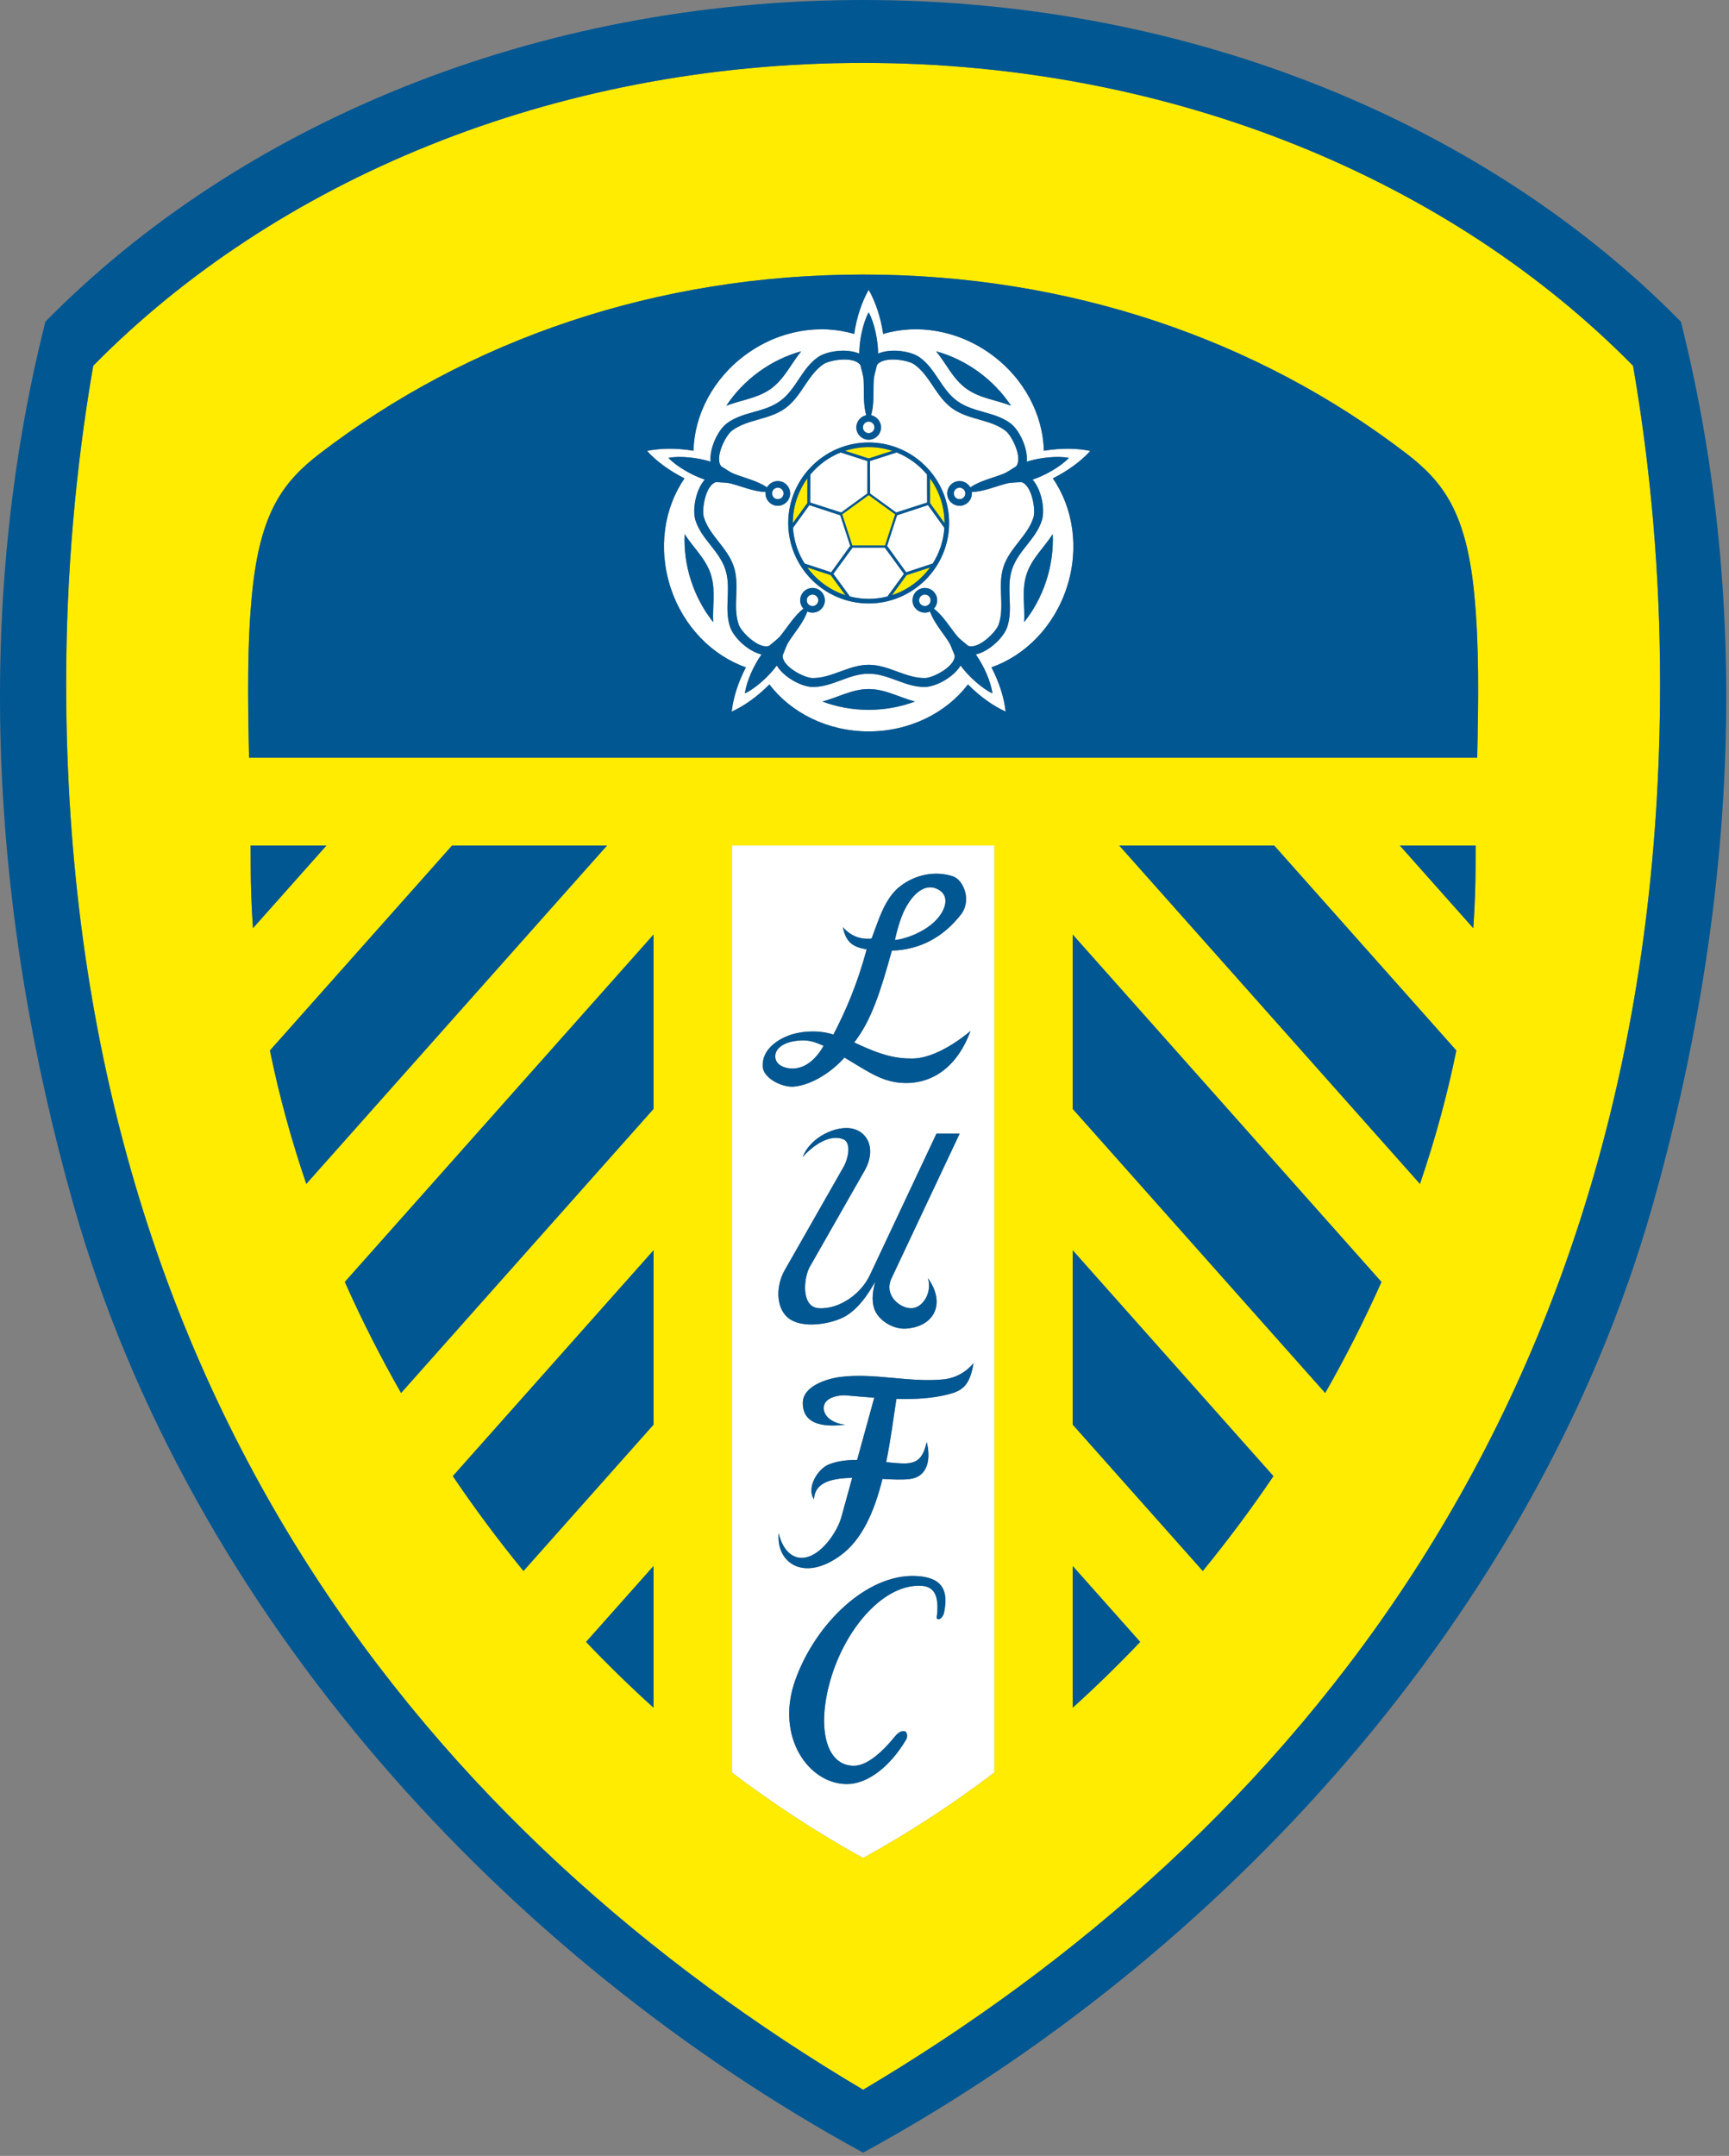
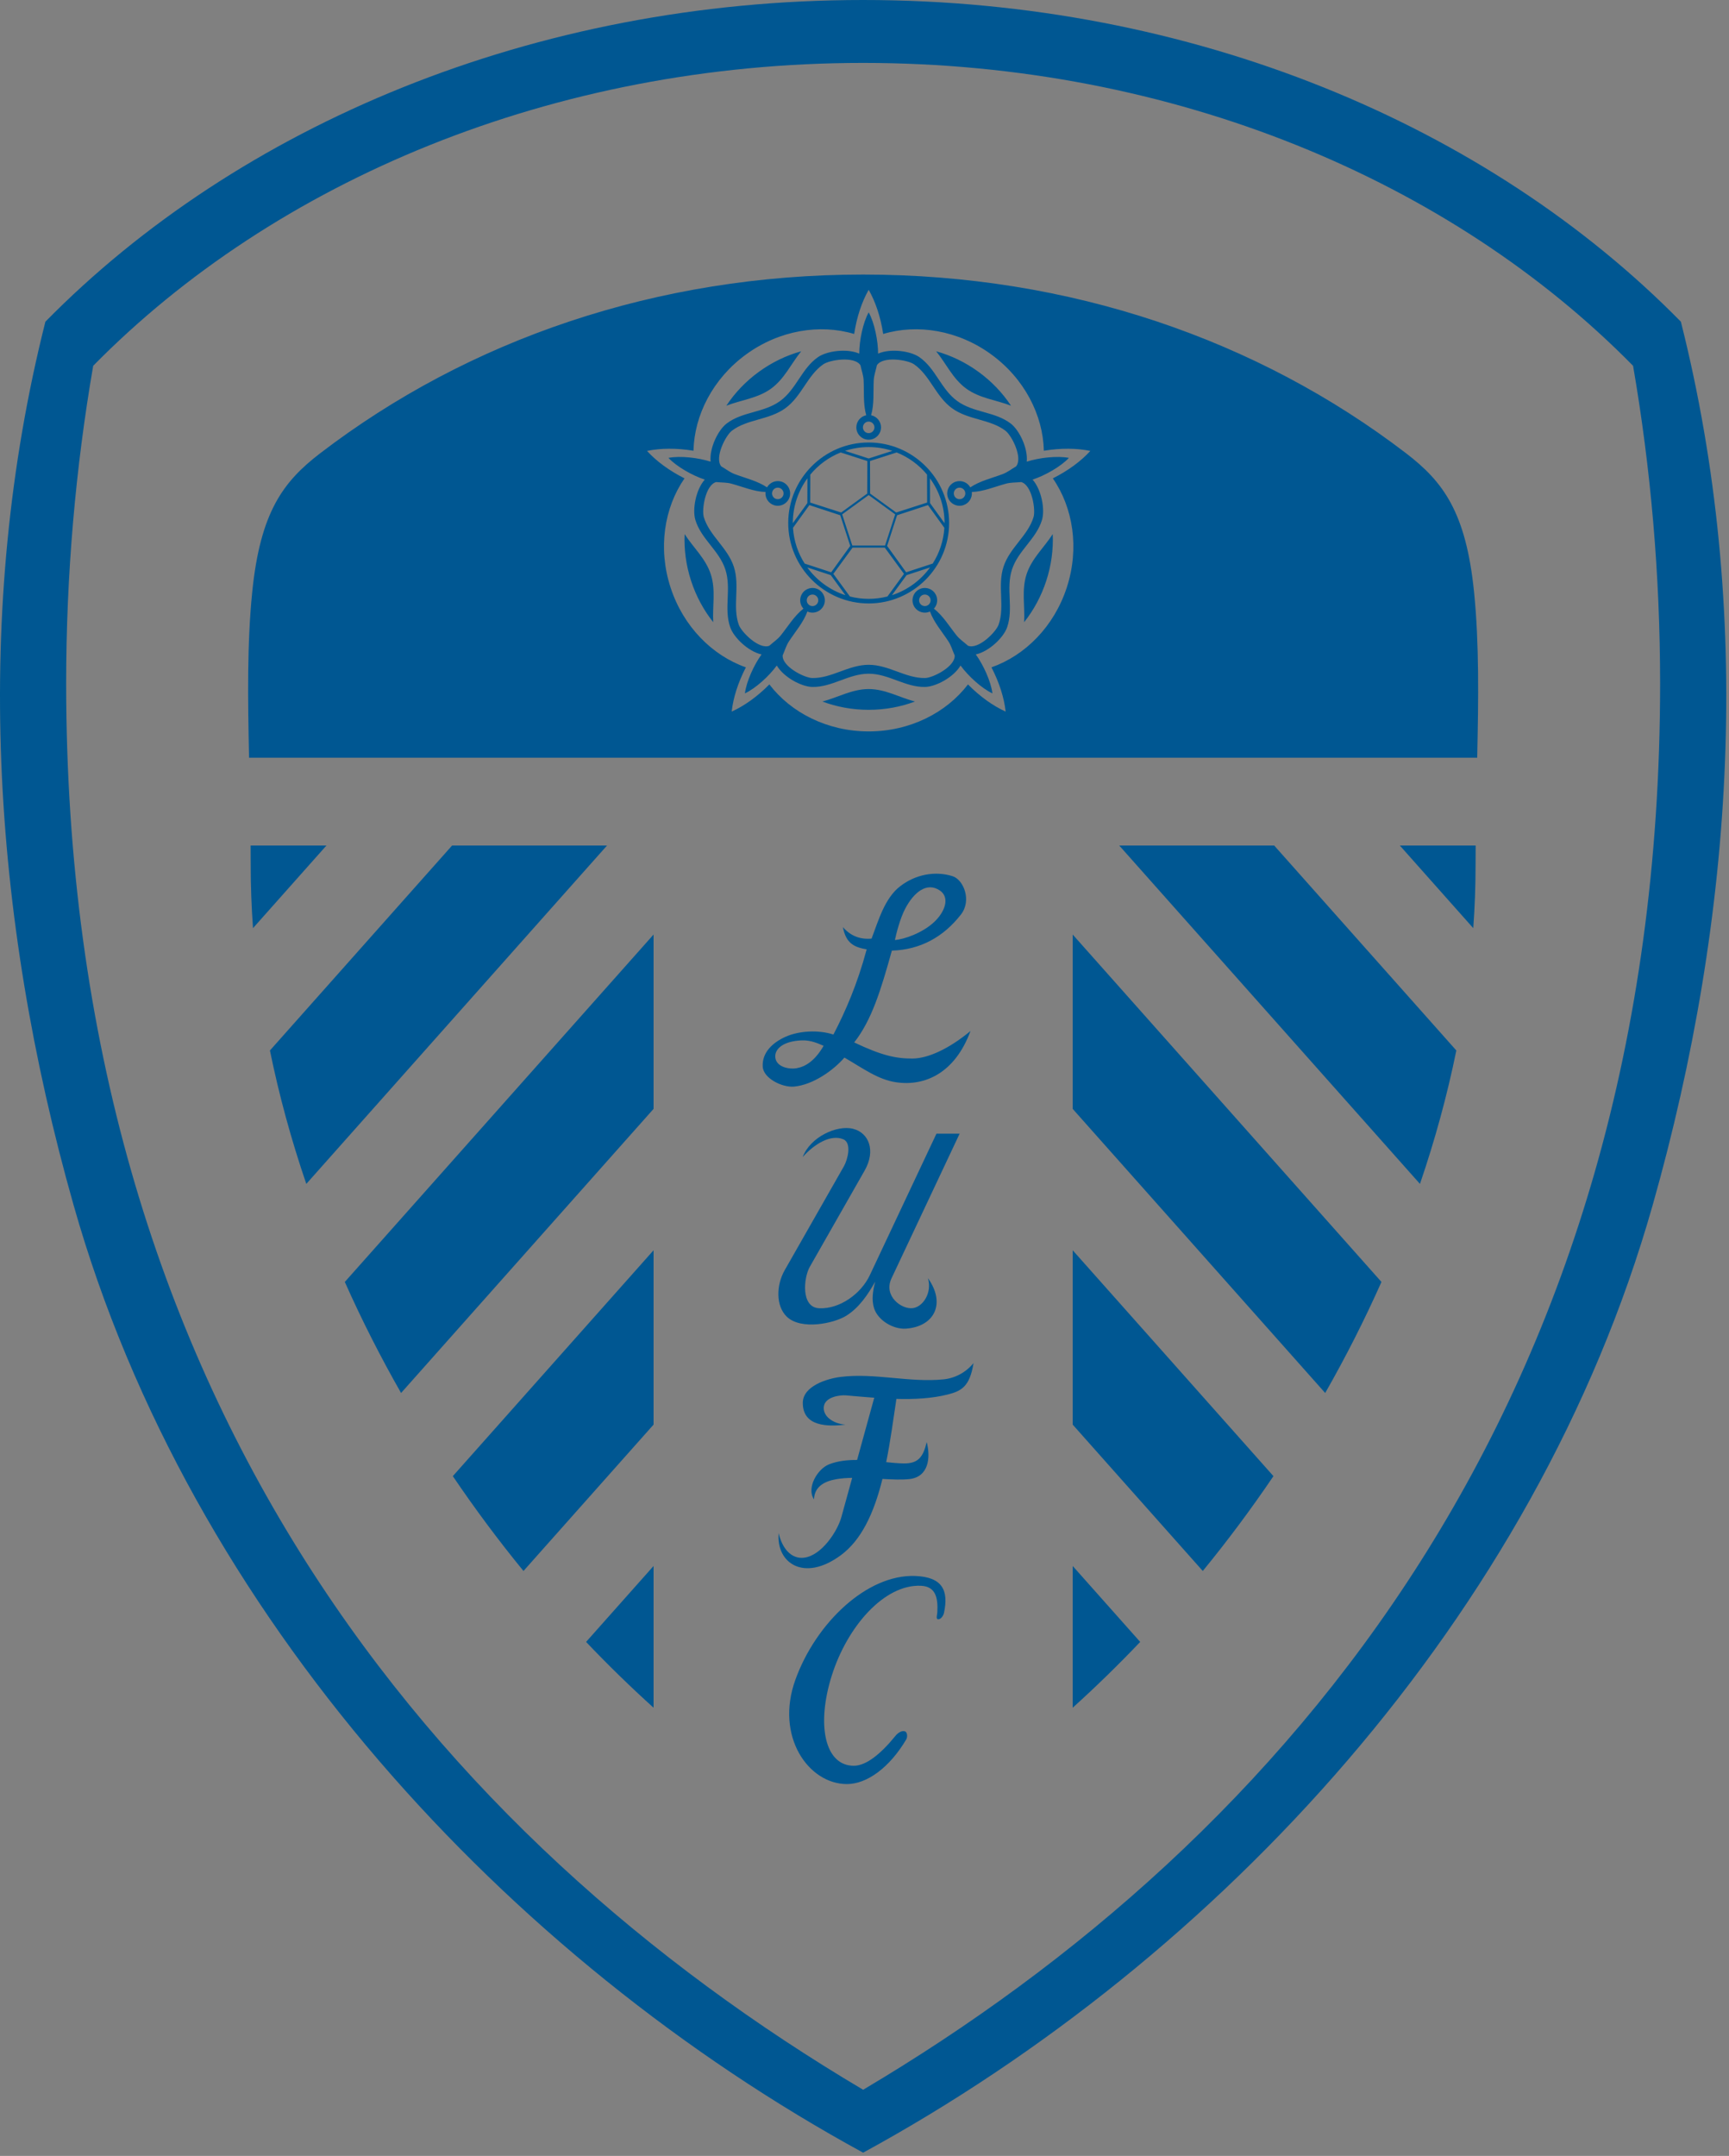
<svg xmlns="http://www.w3.org/2000/svg" width="410" height="511" viewBox="0 0 410 511" fill="none">
  <rect x="0" y="0" width="410" height="511" fill="#808080" stroke="none" />
-   <path fill-rule="evenodd" clip-rule="evenodd" d="M235.803 420.138C225.86 427.663 215.46 434.464 204.676 440.404C193.893 434.464 183.493 427.663 173.549 420.139V200.411H235.803V420.138ZM199.871 219.747C201.629 221.755 203.852 222.731 206.679 222.47C208.345 218.091 209.786 212.878 213.488 210.039C217.024 207.326 221.641 206.34 225.892 207.681C228.474 208.495 230.482 213.399 227.88 216.751C223.752 222.067 218.255 225.113 211.489 225.322C208.824 234.906 206.668 241.836 202.557 247.084C209.024 250.161 212.404 250.914 216.358 250.9C220.064 250.887 225.056 248.587 230.136 244.37C226.425 254.423 219.244 257.535 212.468 256.519C208.184 255.876 204.775 253.305 200.241 250.673C197.615 253.706 192.815 257.121 188.308 257.549C185.524 257.814 181.012 255.605 180.863 252.813C180.683 249.464 183.212 247.121 186.27 245.744C189.464 244.305 194.123 244.059 197.627 245.215C200.516 239.662 203.297 233.269 205.515 225.027C202.629 224.5 200.649 223.719 199.871 219.747ZM200.836 422.869C205.584 422.869 210.965 418.946 214.898 412.283C215.227 411.727 215.193 410.573 214.579 410.369C213.796 410.109 212.863 410.794 212.343 411.435C208.868 415.718 205.407 418.529 202.467 418.529C195.555 418.529 193.561 408.78 197.246 397.134C200.931 385.487 209.701 375.49 218.368 375.864C221.847 376.014 222.467 378.647 222.268 382.169C222.238 382.716 221.887 383.768 222.434 383.805C223.127 383.852 223.707 382.957 223.852 382.277C224.999 376.9 223.422 373.787 217.033 373.544C205.606 373.111 193.47 384.67 188.611 398.134C183.753 411.598 191.723 422.869 200.836 422.869ZM212.566 331.575C211.846 336.358 211.156 341.55 210.144 346.566C211.594 346.715 212.981 346.845 214.256 346.867C217.842 346.928 218.926 345.238 219.753 341.803C220.735 345.603 220.162 350.054 215.681 350.573C213.939 350.775 211.677 350.678 209.256 350.545C208.281 354.482 207.034 358.204 205.334 361.401C203.775 364.333 201.833 366.825 199.367 368.639C190.6 375.09 184 370.422 184.651 363.383C185.464 367.038 187.667 369.609 190.709 369.208C194.876 368.658 198.595 362.926 199.516 359.584L202.078 350.288C200.774 350.309 199.528 350.396 198.402 350.589C195.345 351.113 193.155 352.426 193.019 355.377C191.187 352.688 193.832 348.17 196.587 347.085C198.648 346.273 200.929 346.029 203.247 346.044L207.311 331.298C205 331.13 202.734 330.919 200.582 330.738C199.205 330.622 195.659 331.082 195.358 333.377C195.056 335.673 197.506 337.433 200.489 337.687C196.373 338.154 190.365 338.217 190.368 332.523C190.37 328.55 196.052 326.769 199.356 326.361C207.434 325.362 215.627 327.753 223.726 326.943C226.413 326.675 228.988 325.361 230.851 323.089C229.973 328.583 228.061 329.692 224.751 330.528C220.977 331.481 216.782 331.687 212.566 331.575ZM202.308 267.557C198.482 266.58 192.132 269.478 190.346 274.249C193.074 271.163 196.986 268.795 199.962 270.031C202.055 270.901 200.985 274.911 200.132 276.409L186.074 301.073C184.032 304.657 183.961 309.562 186.565 312.079C189.914 315.316 197.718 313.726 200.704 311.846C203.687 309.968 205.793 306.903 207.531 303.781C206.975 306.008 206.641 308.075 207.271 310.08C208.178 312.963 211.827 315.122 214.805 314.921C221.485 314.47 224.391 309.058 220.046 302.955C221.059 306.38 218.919 309.722 216.472 310.062C213.829 310.429 209.416 307.218 211.407 302.992L227.56 268.703H222.064L206.255 302.264C204.179 306.672 199.085 310.334 194.22 310.088C189.864 309.868 190.569 302.83 192.02 300.283L205.028 277.46C207.737 272.707 206.027 268.508 202.308 267.557ZM222.828 211.042C225.337 212.7 224.115 216.165 221.398 218.649C218.681 221.134 214.47 222.64 212.209 222.802C212.53 221.31 213.416 217.718 214.655 215.37C216.72 211.456 219.769 209.021 222.828 211.042ZM195.307 247.88C193.23 251.468 190.977 252.83 188.916 253.189C186.906 253.539 183.7 252.787 183.84 250.213C183.932 248.526 185.792 246.768 190.122 246.597C192.437 246.506 194.219 247.449 195.307 247.88ZM201.616 129.394L197.104 135.647L190.808 133.579C189.229 131.098 188.24 128.21 188.042 125.111L191.93 119.723L199.256 122.129L201.616 129.394ZM212.63 107.244C215.449 108.37 217.92 110.191 219.831 112.492L219.853 119.118L212.512 121.477L206.332 116.987L206.306 109.276L212.63 107.244ZM223.938 125.111C223.74 128.209 222.752 131.097 221.174 133.576L214.875 135.646L210.363 129.393L212.724 122.128L220.05 119.721L223.938 125.111ZM210.439 141.383C209.015 141.747 207.525 141.942 205.991 141.942C204.456 141.942 202.966 141.747 201.542 141.383L197.618 136.02L202.171 129.796H209.809L214.362 136.02L210.439 141.383ZM192.147 112.495C194.057 110.193 196.529 108.372 199.348 107.245L205.672 109.277L205.646 116.988L199.467 121.477L192.125 119.119L192.147 112.495ZM172.233 96.166C174.224 93.156 176.812 90.411 179.957 88.126C183.101 85.842 186.513 84.228 189.99 83.264C187.602 86.181 186.034 89.799 182.852 92.111C179.67 94.423 175.745 94.796 172.233 96.166ZM205.991 104.879C216.497 104.879 225.067 113.449 225.067 123.956C225.067 134.462 216.497 143.032 205.991 143.032C195.483 143.032 186.914 134.462 186.914 123.956C186.914 113.449 195.483 104.879 205.991 104.879ZM169.128 147.471C166.881 144.648 165.069 141.339 163.869 137.643C162.668 133.947 162.188 130.204 162.346 126.599C164.382 129.771 167.337 132.381 168.553 136.121C169.768 139.861 168.911 143.708 169.128 147.471ZM216.964 166.281C213.584 167.545 209.876 168.246 205.99 168.246C202.104 168.246 198.396 167.545 195.017 166.281C198.663 165.324 202.057 163.321 205.99 163.321C209.923 163.321 213.318 165.324 216.964 166.281ZM249.633 126.598C249.792 130.203 249.312 133.946 248.111 137.642C246.91 141.338 245.099 144.648 242.852 147.471C243.069 143.708 242.212 139.861 243.427 136.12C244.642 132.38 247.597 129.77 249.633 126.598ZM247.532 106.838C247.334 98.396 242.939 89.732 235.03 83.986C227.121 78.24 217.522 76.737 209.432 79.157C208.817 75.127 207.61 71.53 205.991 68.693C204.372 71.53 203.164 75.128 202.549 79.158C194.458 76.737 184.858 78.24 176.949 83.986C169.041 89.732 164.645 98.395 164.446 106.837C160.423 106.176 156.63 106.215 153.432 106.878C155.629 109.295 158.677 111.554 162.319 113.385C157.517 120.331 155.98 129.927 159.002 139.224C162.022 148.522 168.905 155.379 176.872 158.177C175.001 161.798 173.863 165.418 173.506 168.665C176.483 167.322 179.576 165.121 182.443 162.223C187.565 168.936 196.214 173.363 205.99 173.363C215.765 173.363 224.414 168.937 229.537 162.225C232.403 165.123 235.494 167.323 238.471 168.666C238.114 165.419 236.977 161.799 235.106 158.177C243.074 155.38 249.957 148.522 252.978 139.223C255.999 129.927 254.462 120.332 249.661 113.386C253.304 111.556 256.351 109.297 258.549 106.881C255.35 106.217 251.555 106.177 247.532 106.838ZM221.463 144.271C223.615 145.946 225.136 148.493 226.83 150.603C227.613 151.579 228.521 152.134 229.544 153.056C231.992 154.011 236.181 149.828 236.803 148.055C238.321 143.727 236.481 138.899 237.961 134.344C239.441 129.789 243.767 126.965 245.083 122.571C245.622 120.773 244.694 114.936 242.158 114.26C240.784 114.406 239.721 114.321 238.512 114.651C235.901 115.362 233.174 116.528 230.448 116.619C230.604 117.973 229.789 119.302 228.446 119.739C226.913 120.237 225.254 119.392 224.756 117.859C224.258 116.327 225.104 114.668 226.637 114.17C227.98 113.734 229.422 114.331 230.091 115.518C232.35 113.989 235.242 113.329 237.772 112.37C238.942 111.927 239.751 111.236 240.944 110.548C242.608 108.514 239.925 103.238 238.43 102.099C234.783 99.317 229.623 99.576 225.748 96.76C221.874 93.945 220.525 88.957 216.752 86.348C215.209 85.281 209.373 84.359 207.945 86.561C207.66 87.913 207.25 88.898 207.189 90.15C207.059 92.853 207.325 95.807 206.569 98.427C207.905 98.698 208.918 99.884 208.918 101.296C208.918 102.908 207.601 104.224 205.989 104.224C204.379 104.224 203.063 102.908 203.063 101.296C203.063 99.883 204.076 98.697 205.412 98.427C204.656 95.807 204.922 92.852 204.792 90.15C204.732 88.9 204.325 87.917 204.039 86.57C202.62 84.357 196.772 85.28 195.226 86.349C191.453 88.958 190.105 93.946 186.23 96.761C182.355 99.576 177.195 99.317 173.548 102.099C172.056 103.237 169.375 108.504 171.029 110.542C172.226 111.231 173.036 111.925 174.209 112.369C176.739 113.328 179.63 113.988 181.889 115.517C182.559 114.329 184 113.733 185.343 114.169C186.876 114.667 187.721 116.326 187.223 117.859C186.725 119.391 185.067 120.236 183.533 119.738C182.19 119.301 181.375 117.971 181.531 116.617C178.805 116.526 176.078 115.36 173.467 114.649C172.26 114.32 171.199 114.404 169.83 114.26C167.288 114.926 166.357 120.772 166.897 122.572C168.212 126.966 172.539 129.79 174.019 134.345C175.499 138.9 173.658 143.728 175.177 148.056C175.798 149.827 179.98 154.005 182.429 153.06C183.454 152.135 184.364 151.579 185.149 150.601C186.842 148.491 188.363 145.945 190.515 144.27C189.593 143.265 189.471 141.711 190.301 140.568C191.248 139.264 193.087 138.973 194.392 139.92C195.694 140.867 195.985 142.706 195.038 144.01C194.208 145.153 192.691 145.517 191.451 144.95C190.522 147.514 188.571 149.748 187.088 152.011C186.402 153.057 186.154 154.092 185.593 155.35C185.44 157.974 190.714 160.665 192.592 160.708C197.178 160.815 201.201 157.573 205.99 157.573C210.779 157.573 214.802 160.815 219.388 160.708C221.265 160.665 226.53 157.979 226.388 155.357C225.825 154.097 225.577 153.06 224.89 152.011C223.407 149.748 221.456 147.515 220.527 144.95C219.287 145.517 217.77 145.153 216.94 144.011C215.993 142.707 216.284 140.868 217.588 139.92C218.891 138.974 220.73 139.265 221.678 140.569C222.508 141.712 222.385 143.267 221.463 144.271ZM231.392 155.118C233.184 157.592 234.986 161.531 235.334 164.348C232.763 163.146 229.576 160.216 227.777 157.748C226.105 160.57 221.903 162.763 219.388 162.821C214.655 162.931 210.758 159.686 205.99 159.686C201.222 159.686 197.325 162.931 192.592 162.821C190.076 162.763 185.873 160.568 184.203 157.745C182.404 160.214 179.214 163.145 176.644 164.347C176.992 161.53 178.793 157.593 180.586 155.119C177.385 154.402 174 151.083 173.167 148.709C171.6 144.242 173.483 139.533 172.01 134.998C170.536 130.463 166.246 127.76 164.887 123.225C164.165 120.814 164.953 116.139 167.122 113.677C164.218 112.729 160.446 110.602 158.508 108.528C161.294 107.989 165.595 108.486 168.502 109.425C168.194 106.16 170.305 101.915 172.306 100.39C176.07 97.519 181.131 97.854 184.988 95.052C188.846 92.249 190.091 87.333 193.984 84.639C196.053 83.208 200.744 82.512 203.755 83.814C203.759 80.76 204.617 76.514 205.991 74.031C207.365 76.514 208.221 80.759 208.225 83.813C211.236 82.511 215.925 83.207 217.994 84.639C221.888 87.332 223.133 92.248 226.99 95.051C230.848 97.853 235.908 97.518 239.673 100.389C241.674 101.915 243.785 106.162 243.477 109.427C246.383 108.487 250.686 107.991 253.472 108.529C251.535 110.604 247.763 112.73 244.859 113.678C247.027 116.139 247.814 120.814 247.093 123.223C245.734 127.759 241.444 130.462 239.97 134.997C238.497 139.532 240.379 144.241 238.812 148.708C237.98 151.083 234.593 154.403 231.392 155.118ZM205.99 99.93C206.743 99.93 207.357 100.544 207.357 101.296C207.357 102.049 206.743 102.663 205.99 102.663C205.238 102.663 204.623 102.049 204.623 101.296C204.623 100.544 205.238 99.93 205.99 99.93ZM228.84 116.532C229.073 117.248 228.679 118.022 227.964 118.255C227.248 118.487 226.473 118.093 226.241 117.377C226.009 116.662 226.403 115.888 227.118 115.655C227.834 115.422 228.608 115.817 228.84 116.532ZM183.139 116.532C183.372 115.816 184.146 115.421 184.861 115.654C185.577 115.886 185.971 116.66 185.739 117.376C185.506 118.091 184.732 118.486 184.016 118.253C183.301 118.021 182.906 117.247 183.139 116.532ZM191.867 143.395C191.258 142.952 191.122 142.094 191.564 141.485C192.006 140.877 192.865 140.741 193.473 141.183C194.082 141.625 194.218 142.483 193.776 143.092C193.334 143.7 192.475 143.837 191.867 143.395ZM220.112 143.395C219.503 143.837 218.645 143.701 218.203 143.093C217.76 142.484 217.896 141.626 218.505 141.184C219.113 140.742 219.972 140.877 220.414 141.486C220.856 142.094 220.72 142.953 220.112 143.395ZM221.988 83.264C225.466 84.227 228.878 85.841 232.022 88.126C235.166 90.41 237.754 93.155 239.745 96.165C236.233 94.796 232.309 94.422 229.127 92.11C225.945 89.798 224.376 86.181 221.988 83.264Z" fill="white" />
-   <path fill-rule="evenodd" clip-rule="evenodd" d="M204.676 495.324C104.212 435.777 15.688 332.112 15.688 162.002C15.688 136.167 17.909 110.976 22.098 86.705C65.097 42.983 131.001 14.912 204.676 14.912C278.35 14.912 344.254 42.983 387.254 86.705C391.442 110.976 393.663 136.167 393.663 162.002C393.663 332.112 305.139 435.777 204.676 495.324ZM220.528 119.234L220.512 113.367C222.689 116.341 223.977 120.003 223.977 123.956C223.977 123.973 223.976 123.99 223.976 124.007L220.528 119.234ZM205.99 105.969C207.945 105.969 209.828 106.286 211.592 106.867L205.991 108.67L200.389 106.867C202.153 106.286 204.036 105.969 205.99 105.969ZM220.548 134.497C218.326 137.553 215.169 139.888 211.503 141.074L214.973 136.325L220.548 134.497ZM200.473 141.072C196.809 139.886 193.653 137.551 191.433 134.496L197.003 136.323L200.473 141.072ZM188.004 124.004C188.004 123.988 188.003 123.972 188.003 123.956C188.003 120.003 189.291 116.342 191.467 113.369L191.451 119.232L188.004 124.004ZM205.99 117.346L209.133 119.63L212.276 121.913L211.075 125.608L209.875 129.303H205.99H202.105L200.905 125.608L199.704 121.913L202.847 119.63L205.99 117.346ZM235.803 420.139C225.859 427.663 215.46 434.464 204.676 440.405C193.893 434.464 183.493 427.663 173.549 420.14V200.411H235.803V420.139ZM59.058 179.601H350.293C350.592 165.612 350.772 152.507 349.549 140.371C347.635 121.372 342.215 114.164 333.408 107.423C298.289 80.541 253.692 65.076 204.676 65.076C155.66 65.076 111.063 80.541 75.944 107.423C67.138 114.164 61.717 121.372 59.803 140.371C58.581 152.507 58.759 165.612 59.058 179.601ZM349.358 219.995L331.946 200.411H349.92C349.908 201.97 349.901 203.537 349.901 205.114C349.901 210.054 349.717 215.017 349.358 219.995ZM154.98 404.769C149.461 399.79 144.123 394.582 138.978 389.175L154.98 371.179V404.769ZM124.134 372.361C118.205 365.124 112.611 357.612 107.379 349.88L154.98 296.344V337.669L124.134 372.361ZM95.108 330.172C90.203 321.581 85.743 312.786 81.767 303.852L154.98 221.509V262.834L95.108 330.172ZM72.634 280.613C69.061 270.154 66.167 259.581 64.01 248.987L107.2 200.411H143.944L72.634 280.613ZM59.993 219.995C59.635 215.017 59.451 210.054 59.451 205.114C59.451 203.537 59.444 201.97 59.431 200.411H77.406L59.993 219.995ZM336.718 280.613L265.408 200.411H302.151L345.342 248.987C343.185 259.581 340.291 270.154 336.718 280.613ZM314.244 330.172L254.372 262.834V221.509L327.585 303.852C323.608 312.786 319.149 321.581 314.244 330.172ZM285.218 372.361L254.372 337.669V296.344L301.972 349.88C296.74 357.612 291.147 365.124 285.218 372.361ZM254.372 404.769V371.179L270.373 389.175C265.229 394.582 259.891 399.79 254.372 404.769Z" fill="#FFEC00" />
  <path fill-rule="evenodd" clip-rule="evenodd" d="M204.676 510.236C120.319 464.238 45.102 383.107 17.466 285.694C-2.063 216.855 -6.51 144.709 10.764 76.25C56.432 29.813 126.428 0 204.676 0C282.924 0 352.92 29.813 398.589 76.25C415.862 144.709 411.415 216.855 391.886 285.694C364.25 383.107 289.032 464.238 204.676 510.236ZM199.871 219.747C201.629 221.755 203.852 222.731 206.679 222.47C208.345 218.091 209.786 212.878 213.488 210.039C217.024 207.326 221.641 206.34 225.892 207.681C228.474 208.495 230.482 213.399 227.88 216.751C223.752 222.067 218.256 225.113 211.49 225.322C208.824 234.906 206.668 241.836 202.557 247.084C209.024 250.161 212.404 250.914 216.358 250.9C220.064 250.887 225.056 248.587 230.136 244.37C226.425 254.423 219.245 257.535 212.468 256.519C208.184 255.876 204.775 253.305 200.241 250.673C197.615 253.706 192.816 257.121 188.308 257.549C185.524 257.814 181.012 255.606 180.863 252.813C180.683 249.464 183.212 247.121 186.27 245.744C189.464 244.305 194.123 244.059 197.627 245.215C200.517 239.662 203.297 233.269 205.515 225.027C202.629 224.5 200.649 223.719 199.871 219.747ZM200.836 422.869C205.584 422.869 210.965 418.946 214.898 412.283C215.227 411.727 215.193 410.573 214.58 410.369C213.796 410.109 212.863 410.794 212.343 411.435C208.869 415.718 205.407 418.529 202.467 418.529C195.555 418.529 193.561 408.78 197.246 397.134C200.931 385.487 209.701 375.49 218.368 375.864C221.847 376.014 222.467 378.647 222.269 382.169C222.238 382.716 221.887 383.768 222.434 383.805C223.127 383.852 223.707 382.957 223.852 382.277C224.999 376.9 223.422 373.787 217.033 373.544C205.606 373.111 193.47 384.67 188.612 398.134C183.753 411.598 191.723 422.869 200.836 422.869ZM212.566 331.575C211.846 336.358 211.156 341.55 210.144 346.566C211.594 346.716 212.981 346.845 214.256 346.867C217.842 346.928 218.926 345.238 219.754 341.803C220.735 345.603 220.162 350.054 215.681 350.573C213.939 350.775 211.677 350.678 209.256 350.545C208.281 354.482 207.034 358.204 205.334 361.401C203.775 364.333 201.833 366.825 199.368 368.639C190.6 375.09 184 370.423 184.652 363.383C185.464 367.038 187.668 369.609 190.709 369.208C194.876 368.658 198.595 362.926 199.516 359.584L202.078 350.288C200.774 350.309 199.529 350.396 198.402 350.589C195.345 351.113 193.155 352.426 193.019 355.377C191.187 352.688 193.832 348.17 196.588 347.085C198.649 346.273 200.929 346.029 203.247 346.044L207.311 331.298C205.001 331.13 202.734 330.919 200.582 330.738C199.205 330.622 195.659 331.082 195.358 333.378C195.057 335.673 197.506 337.433 200.49 337.687C196.373 338.154 190.365 338.217 190.368 332.523C190.37 328.55 196.052 326.769 199.356 326.361C207.434 325.362 215.627 327.753 223.726 326.943C226.413 326.675 228.988 325.361 230.851 323.089C229.973 328.583 228.061 329.692 224.751 330.528C220.977 331.481 216.782 331.687 212.566 331.575ZM202.308 267.557C198.483 266.58 192.132 269.478 190.346 274.249C193.074 271.163 196.986 268.795 199.962 270.031C202.055 270.901 200.985 274.911 200.132 276.409L186.074 301.073C184.032 304.657 183.961 309.562 186.565 312.079C189.914 315.316 197.718 313.726 200.704 311.846C203.687 309.968 205.794 306.903 207.531 303.781C206.975 306.008 206.641 308.075 207.271 310.08C208.178 312.963 211.827 315.122 214.805 314.921C221.485 314.47 224.391 309.058 220.046 302.955C221.059 306.38 218.919 309.722 216.472 310.062C213.829 310.429 209.416 307.218 211.407 302.992L227.56 268.703H222.065L206.255 302.264C204.179 306.672 199.085 310.334 194.22 310.088C189.864 309.868 190.569 302.83 192.02 300.283L205.028 277.46C207.737 272.707 206.027 268.508 202.308 267.557ZM222.828 211.042C225.338 212.7 224.115 216.165 221.399 218.65C218.682 221.135 214.47 222.64 212.21 222.802C212.531 221.31 213.416 217.718 214.655 215.37C216.72 211.456 219.769 209.021 222.828 211.042ZM195.307 247.88C193.23 251.468 190.977 252.83 188.916 253.189C186.906 253.539 183.7 252.787 183.84 250.213C183.932 248.526 185.793 246.768 190.122 246.597C192.437 246.506 194.219 247.449 195.307 247.88ZM220.529 119.234L220.513 113.367C222.689 116.341 223.977 120.002 223.977 123.956C223.977 123.973 223.976 123.99 223.976 124.007L220.529 119.234ZM205.991 105.969C207.945 105.969 209.829 106.286 211.593 106.867L205.991 108.67L200.39 106.867C202.154 106.285 204.036 105.969 205.991 105.969ZM220.548 134.497C218.327 137.553 215.17 139.888 211.503 141.074L214.974 136.325L220.548 134.497ZM200.474 141.072C196.809 139.886 193.654 137.551 191.433 134.496L197.003 136.323L200.474 141.072ZM188.004 124.004C188.004 123.988 188.004 123.972 188.004 123.956C188.004 120.003 189.292 116.342 191.468 113.368L191.452 119.231L188.004 124.004ZM205.99 117.346L209.133 119.63L212.276 121.913L211.076 125.608L209.875 129.303H205.99H202.106L200.905 125.608L199.705 121.913L202.847 119.63L205.99 117.346ZM201.616 129.394L197.104 135.647L190.808 133.579C189.229 131.099 188.24 128.21 188.042 125.111L191.93 119.723L199.256 122.13L201.616 129.394ZM212.63 107.244C215.449 108.371 217.92 110.191 219.831 112.492L219.853 119.118L212.512 121.477L206.332 116.987L206.307 109.276L212.63 107.244ZM223.938 125.111C223.74 128.209 222.753 131.097 221.174 133.576L214.876 135.646L210.364 129.393L212.724 122.128L220.05 119.722L223.938 125.111ZM210.439 141.383C209.015 141.747 207.525 141.943 205.991 141.943C204.456 141.943 202.966 141.747 201.542 141.383L197.618 136.02L202.171 129.796H209.81L214.363 136.02L210.439 141.383ZM192.147 112.495C194.058 110.193 196.529 108.372 199.349 107.245L205.672 109.277L205.647 116.988L199.467 121.477L192.126 119.119L192.147 112.495ZM172.233 96.166C174.224 93.156 176.813 90.411 179.957 88.126C183.101 85.842 186.513 84.228 189.99 83.264C187.602 86.181 186.034 89.799 182.852 92.111C179.67 94.423 175.746 94.796 172.233 96.166ZM205.991 104.879C216.497 104.879 225.067 113.449 225.067 123.956C225.067 134.463 216.497 143.032 205.991 143.032C195.484 143.032 186.914 134.463 186.914 123.956C186.914 113.449 195.484 104.879 205.991 104.879ZM169.128 147.471C166.881 144.648 165.07 141.339 163.869 137.643C162.668 133.947 162.188 130.204 162.346 126.599C164.383 129.771 167.337 132.381 168.553 136.121C169.768 139.861 168.912 143.709 169.128 147.471ZM216.964 166.281C213.584 167.545 209.877 168.246 205.99 168.246C202.104 168.246 198.396 167.545 195.017 166.281C198.663 165.324 202.057 163.321 205.99 163.321C209.923 163.321 213.318 165.324 216.964 166.281ZM249.634 126.598C249.792 130.203 249.312 133.947 248.111 137.642C246.911 141.338 245.099 144.648 242.852 147.471C243.069 143.708 242.212 139.861 243.427 136.12C244.643 132.38 247.597 129.77 249.634 126.598ZM247.532 106.838C247.334 98.396 242.939 89.732 235.03 83.986C227.121 78.24 217.522 76.737 209.432 79.157C208.817 75.127 207.61 71.53 205.991 68.693C204.372 71.53 203.164 75.128 202.549 79.158C194.458 76.737 184.858 78.24 176.949 83.986C169.041 89.732 164.645 98.395 164.446 106.837C160.423 106.177 156.63 106.215 153.432 106.878C155.629 109.295 158.677 111.554 162.32 113.385C157.517 120.331 155.981 129.927 159.002 139.224C162.022 148.522 168.905 155.379 176.872 158.177C175.001 161.798 173.863 165.418 173.506 168.665C176.483 167.322 179.576 165.121 182.443 162.223C187.565 168.936 196.214 173.363 205.99 173.363C215.765 173.363 224.414 168.937 229.537 162.225C232.403 165.123 235.495 167.323 238.472 168.666C238.114 165.419 236.977 161.799 235.106 158.177C243.074 155.38 249.957 148.522 252.978 139.224C255.999 129.927 254.462 120.332 249.661 113.386C253.304 111.556 256.351 109.297 258.549 106.881C255.35 106.217 251.555 106.177 247.532 106.838ZM221.463 144.271C223.615 145.946 225.136 148.493 226.83 150.603C227.613 151.579 228.521 152.134 229.544 153.056C231.992 154.011 236.181 149.828 236.803 148.055C238.321 143.727 236.481 138.899 237.961 134.344C239.441 129.789 243.767 126.965 245.083 122.571C245.622 120.773 244.694 114.937 242.158 114.26C240.784 114.406 239.722 114.321 238.512 114.651C235.901 115.362 233.175 116.528 230.448 116.619C230.604 117.973 229.789 119.303 228.446 119.739C226.913 120.237 225.255 119.392 224.756 117.859C224.259 116.327 225.104 114.668 226.637 114.17C227.981 113.734 229.422 114.331 230.091 115.518C232.35 113.99 235.242 113.329 237.772 112.37C238.942 111.927 239.751 111.236 240.944 110.548C242.609 108.514 239.925 103.238 238.431 102.099C234.783 99.317 229.623 99.576 225.748 96.76C221.874 93.945 220.525 88.957 216.752 86.348C215.209 85.281 209.373 84.359 207.945 86.561C207.66 87.913 207.25 88.898 207.189 90.15C207.059 92.853 207.325 95.807 206.569 98.427C207.905 98.698 208.918 99.884 208.918 101.296C208.918 102.908 207.601 104.224 205.989 104.224C204.379 104.224 203.063 102.908 203.063 101.296C203.063 99.883 204.076 98.697 205.412 98.427C204.656 95.807 204.922 92.852 204.792 90.15C204.732 88.9 204.325 87.917 204.04 86.57C202.62 84.357 196.772 85.28 195.226 86.349C191.454 88.958 190.105 93.946 186.23 96.761C182.356 99.576 177.195 99.317 173.548 102.099C172.056 103.237 169.375 108.504 171.029 110.542C172.226 111.231 173.036 111.925 174.209 112.369C176.739 113.328 179.63 113.988 181.889 115.517C182.559 114.329 184 113.733 185.343 114.169C186.876 114.667 187.721 116.326 187.223 117.859C186.725 119.391 185.067 120.236 183.533 119.738C182.19 119.301 181.375 117.971 181.531 116.617C178.806 116.526 176.078 115.36 173.467 114.649C172.261 114.32 171.2 114.404 169.83 114.26C167.288 114.926 166.357 120.772 166.897 122.572C168.212 126.966 172.539 129.79 174.019 134.345C175.499 138.9 173.659 143.728 175.177 148.056C175.798 149.827 179.98 154.005 182.429 153.06C183.455 152.135 184.364 151.579 185.149 150.602C186.843 148.491 188.364 145.946 190.516 144.27C189.593 143.266 189.471 141.711 190.301 140.569C191.248 139.264 193.087 138.973 194.392 139.92C195.695 140.867 195.985 142.706 195.038 144.01C194.208 145.153 192.691 145.517 191.451 144.95C190.522 147.514 188.571 149.748 187.088 152.011C186.402 153.057 186.154 154.092 185.593 155.35C185.44 157.974 190.714 160.665 192.592 160.708C197.178 160.815 201.201 157.573 205.99 157.573C210.78 157.573 214.802 160.815 219.389 160.708C221.265 160.665 226.53 157.979 226.388 155.357C225.825 154.097 225.577 153.06 224.89 152.011C223.407 149.748 221.456 147.515 220.527 144.95C219.287 145.517 217.77 145.153 216.941 144.011C215.993 142.707 216.284 140.868 217.588 139.92C218.891 138.974 220.73 139.265 221.678 140.569C222.508 141.712 222.385 143.267 221.463 144.271ZM231.392 155.118C233.184 157.592 234.986 161.531 235.335 164.348C232.763 163.146 229.576 160.216 227.777 157.748C226.105 160.57 221.903 162.763 219.389 162.822C214.655 162.931 210.759 159.686 205.99 159.686C201.222 159.686 197.325 162.931 192.592 162.822C190.077 162.763 185.873 160.568 184.203 157.745C182.404 160.214 179.214 163.145 176.644 164.347C176.992 161.53 178.794 157.593 180.586 155.119C177.385 154.402 174 151.083 173.167 148.709C171.601 144.242 173.483 139.533 172.01 134.998C170.536 130.463 166.246 127.76 164.887 123.225C164.165 120.815 164.953 116.139 167.122 113.677C164.218 112.729 160.446 110.602 158.508 108.528C161.294 107.989 165.595 108.486 168.502 109.425C168.195 106.16 170.305 101.915 172.306 100.39C176.071 97.519 181.131 97.854 184.989 95.052C188.846 92.249 190.091 87.333 193.984 84.639C196.053 83.208 200.744 82.512 203.755 83.814C203.759 80.76 204.617 76.514 205.991 74.031C207.365 76.514 208.221 80.759 208.225 83.813C211.236 82.511 215.925 83.207 217.994 84.639C221.888 87.332 223.133 92.248 226.99 95.051C230.848 97.853 235.908 97.518 239.673 100.389C241.674 101.915 243.785 106.162 243.477 109.427C246.383 108.487 250.686 107.991 253.472 108.53C251.535 110.604 247.763 112.73 244.859 113.678C247.027 116.139 247.815 120.814 247.093 123.224C245.734 127.759 241.444 130.462 239.97 134.997C238.497 139.532 240.379 144.241 238.812 148.708C237.98 151.083 234.593 154.403 231.392 155.118ZM205.99 99.93C206.743 99.93 207.357 100.544 207.357 101.296C207.357 102.049 206.743 102.663 205.99 102.663C205.238 102.663 204.624 102.049 204.624 101.296C204.624 100.544 205.238 99.93 205.99 99.93ZM228.84 116.532C229.073 117.248 228.679 118.022 227.964 118.255C227.248 118.487 226.474 118.093 226.241 117.377C226.009 116.662 226.403 115.888 227.119 115.655C227.834 115.422 228.608 115.817 228.84 116.532ZM183.139 116.532C183.372 115.816 184.146 115.421 184.861 115.654C185.577 115.886 185.971 116.661 185.739 117.376C185.506 118.091 184.732 118.486 184.016 118.253C183.301 118.021 182.907 117.247 183.139 116.532ZM191.867 143.395C191.258 142.952 191.122 142.094 191.564 141.486C192.006 140.877 192.865 140.741 193.474 141.183C194.082 141.625 194.218 142.483 193.776 143.092C193.334 143.7 192.475 143.837 191.867 143.395ZM220.112 143.395C219.503 143.837 218.645 143.701 218.203 143.093C217.761 142.484 217.897 141.626 218.505 141.184C219.114 140.742 219.972 140.877 220.414 141.486C220.856 142.094 220.721 142.953 220.112 143.395ZM221.989 83.264C225.466 84.227 228.878 85.841 232.022 88.126C235.166 90.41 237.754 93.155 239.745 96.165C236.233 94.796 232.309 94.422 229.127 92.11C225.945 89.798 224.376 86.181 221.989 83.264ZM204.676 495.324C104.213 435.776 15.689 332.112 15.689 162.002C15.689 136.167 17.91 110.976 22.098 86.705C65.097 42.983 131.001 14.912 204.676 14.912C278.35 14.912 344.255 42.983 387.254 86.705C391.442 110.976 393.663 136.167 393.663 162.002C393.663 332.112 305.139 435.776 204.676 495.324ZM59.058 179.601H350.294C350.593 165.612 350.772 152.507 349.55 140.371C347.636 121.372 342.215 114.164 333.409 107.423C298.289 80.541 253.693 65.076 204.677 65.076C155.66 65.076 111.064 80.541 75.944 107.423C67.138 114.164 61.718 121.372 59.804 140.371C58.581 152.507 58.759 165.612 59.058 179.601ZM349.359 219.995L331.946 200.411H349.921C349.908 201.969 349.902 203.537 349.902 205.114C349.902 210.053 349.718 215.017 349.359 219.995ZM154.98 404.769C149.461 399.79 144.124 394.581 138.979 389.175L154.98 371.179V404.769ZM124.134 372.361C118.205 365.124 112.612 357.612 107.38 349.88L154.98 296.344V337.669L124.134 372.361ZM95.108 330.172C90.203 321.581 85.744 312.786 81.767 303.851L154.98 221.509V262.834L95.108 330.172ZM72.634 280.613C69.061 270.154 66.167 259.581 64.011 248.987L107.201 200.411H143.944L72.634 280.613ZM59.994 219.995C59.635 215.017 59.451 210.053 59.451 205.114C59.451 203.537 59.444 201.969 59.432 200.411H77.406L59.994 219.995ZM336.718 280.613L265.408 200.411H302.152L345.342 248.987C343.185 259.581 340.292 270.154 336.718 280.613ZM314.245 330.172L254.372 262.834V221.509L327.586 303.851C323.609 312.786 319.149 321.581 314.245 330.172ZM285.218 372.361L254.372 337.669V296.344L301.973 349.88C296.741 357.612 291.147 365.124 285.218 372.361ZM254.372 404.769V371.179L270.374 389.175C265.229 394.581 259.891 399.79 254.372 404.769Z" fill="#005792" />
</svg>